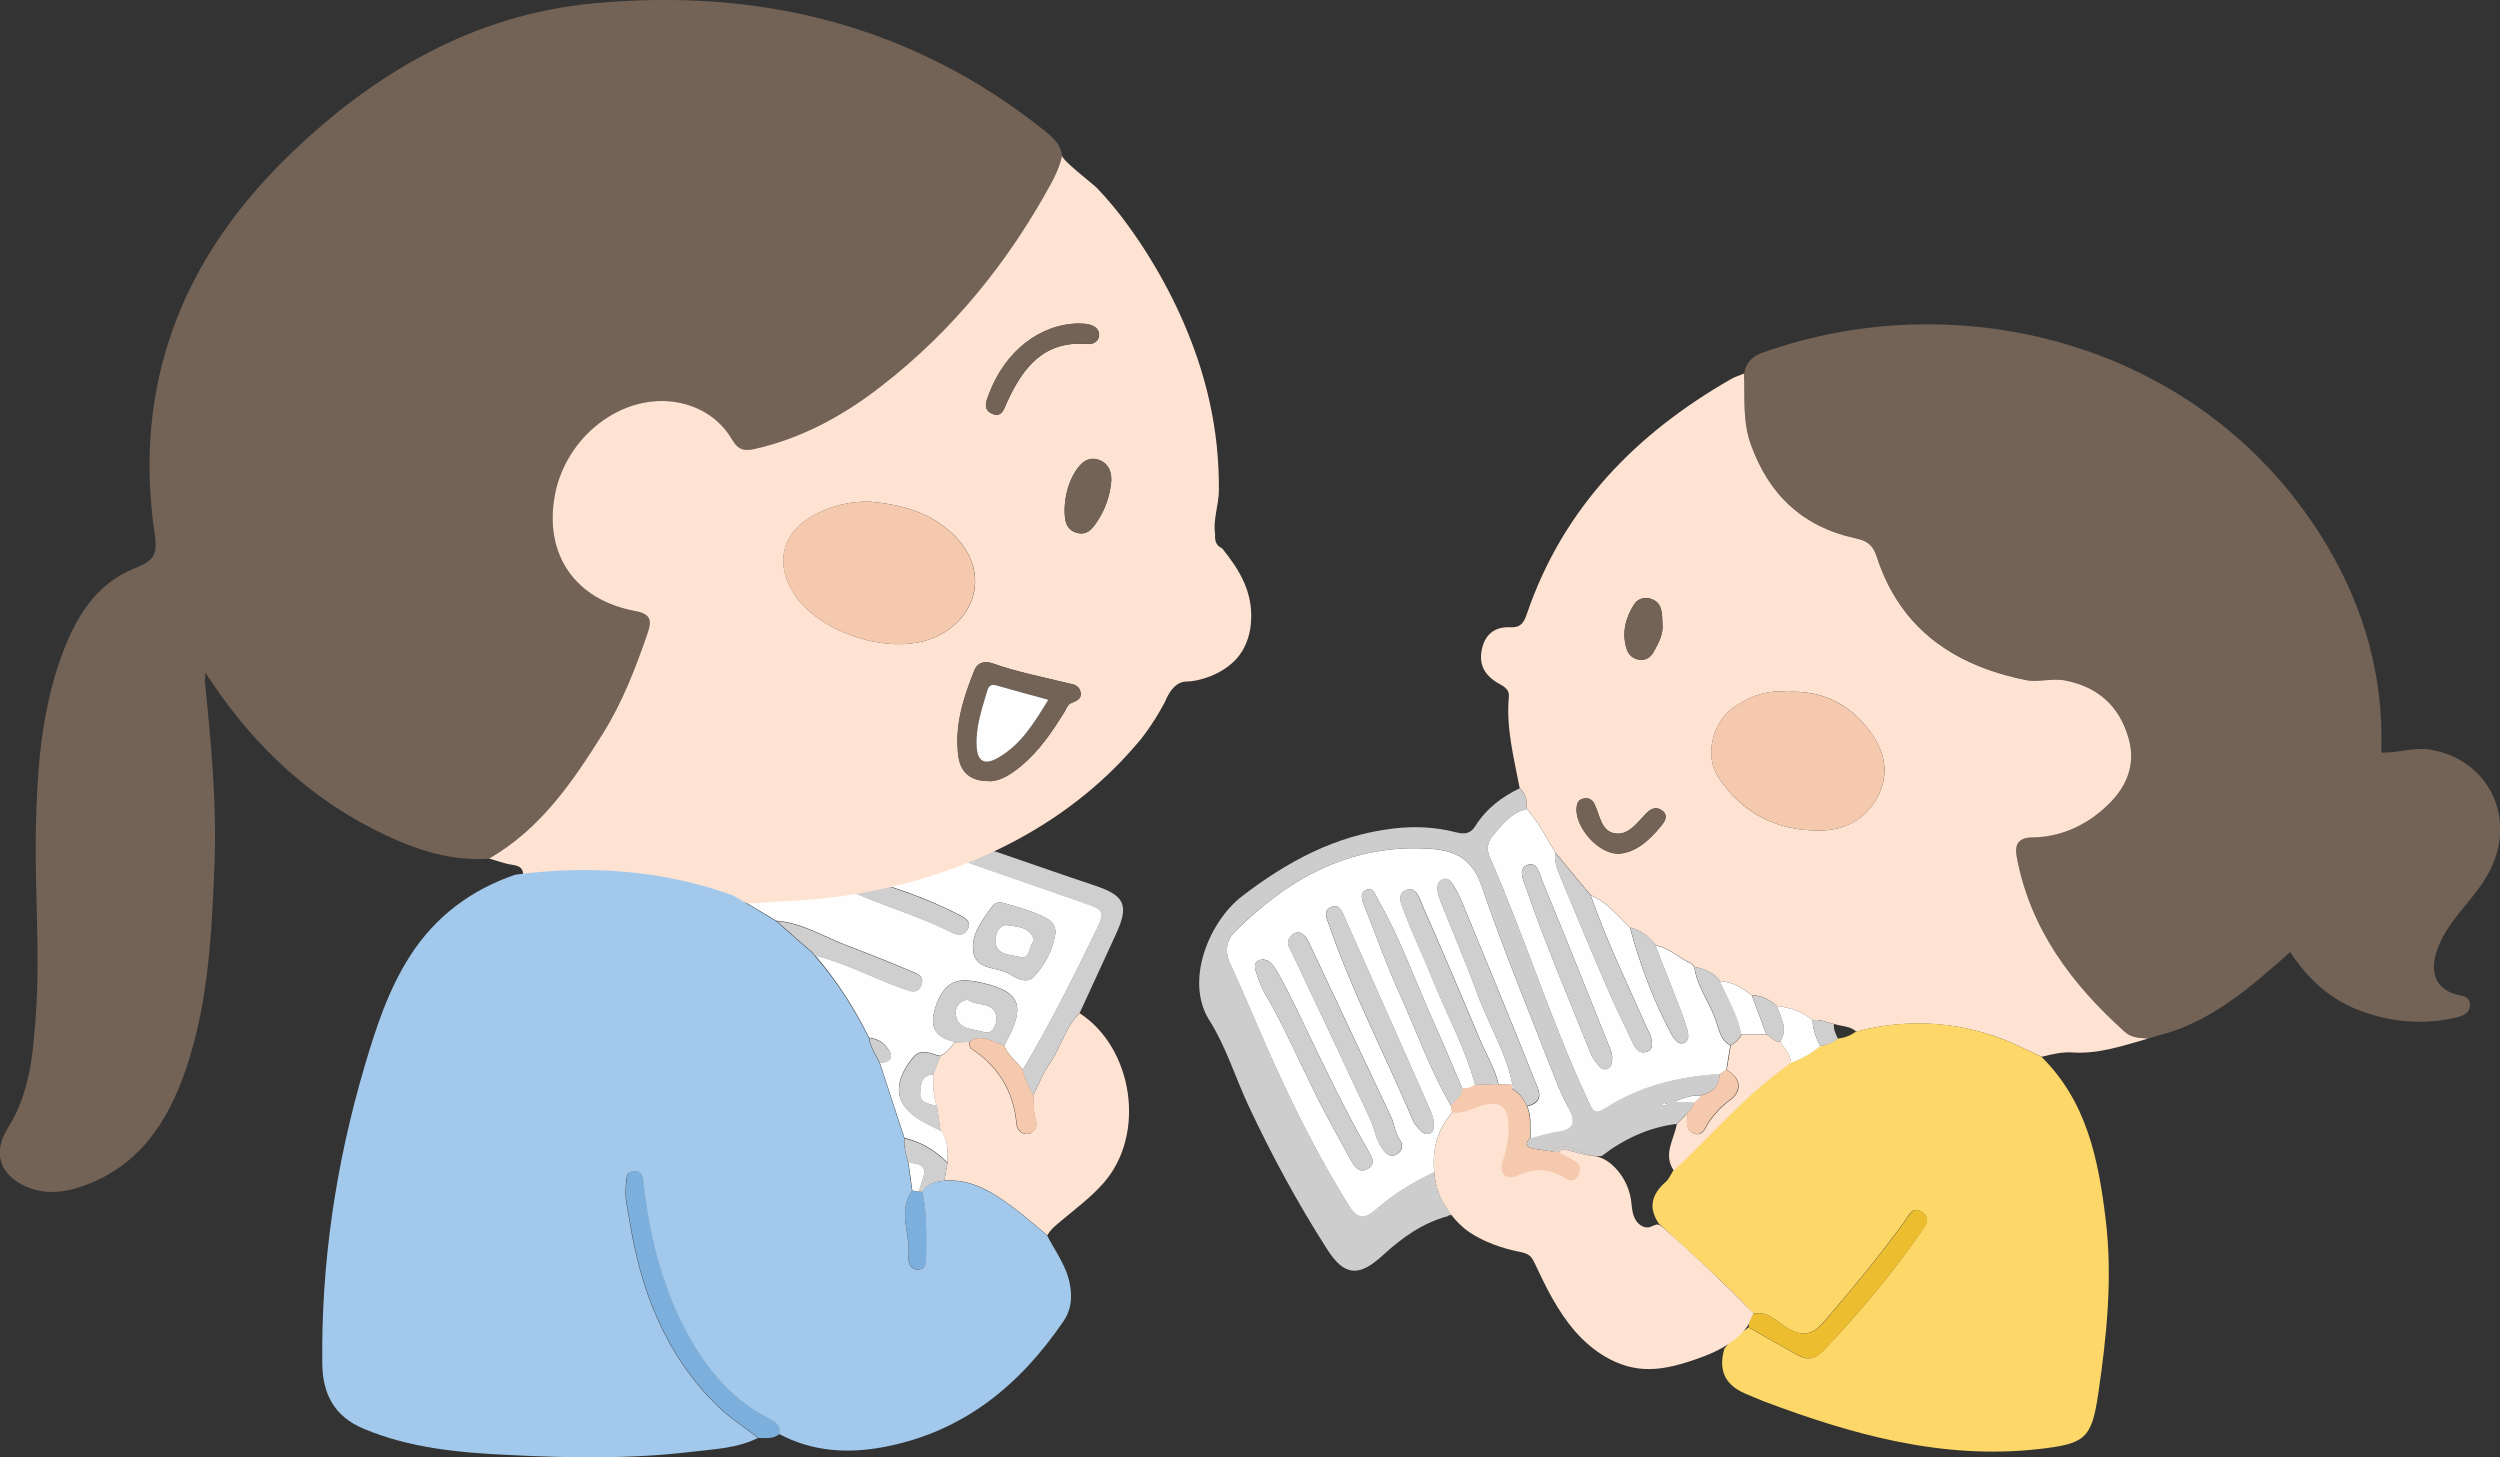
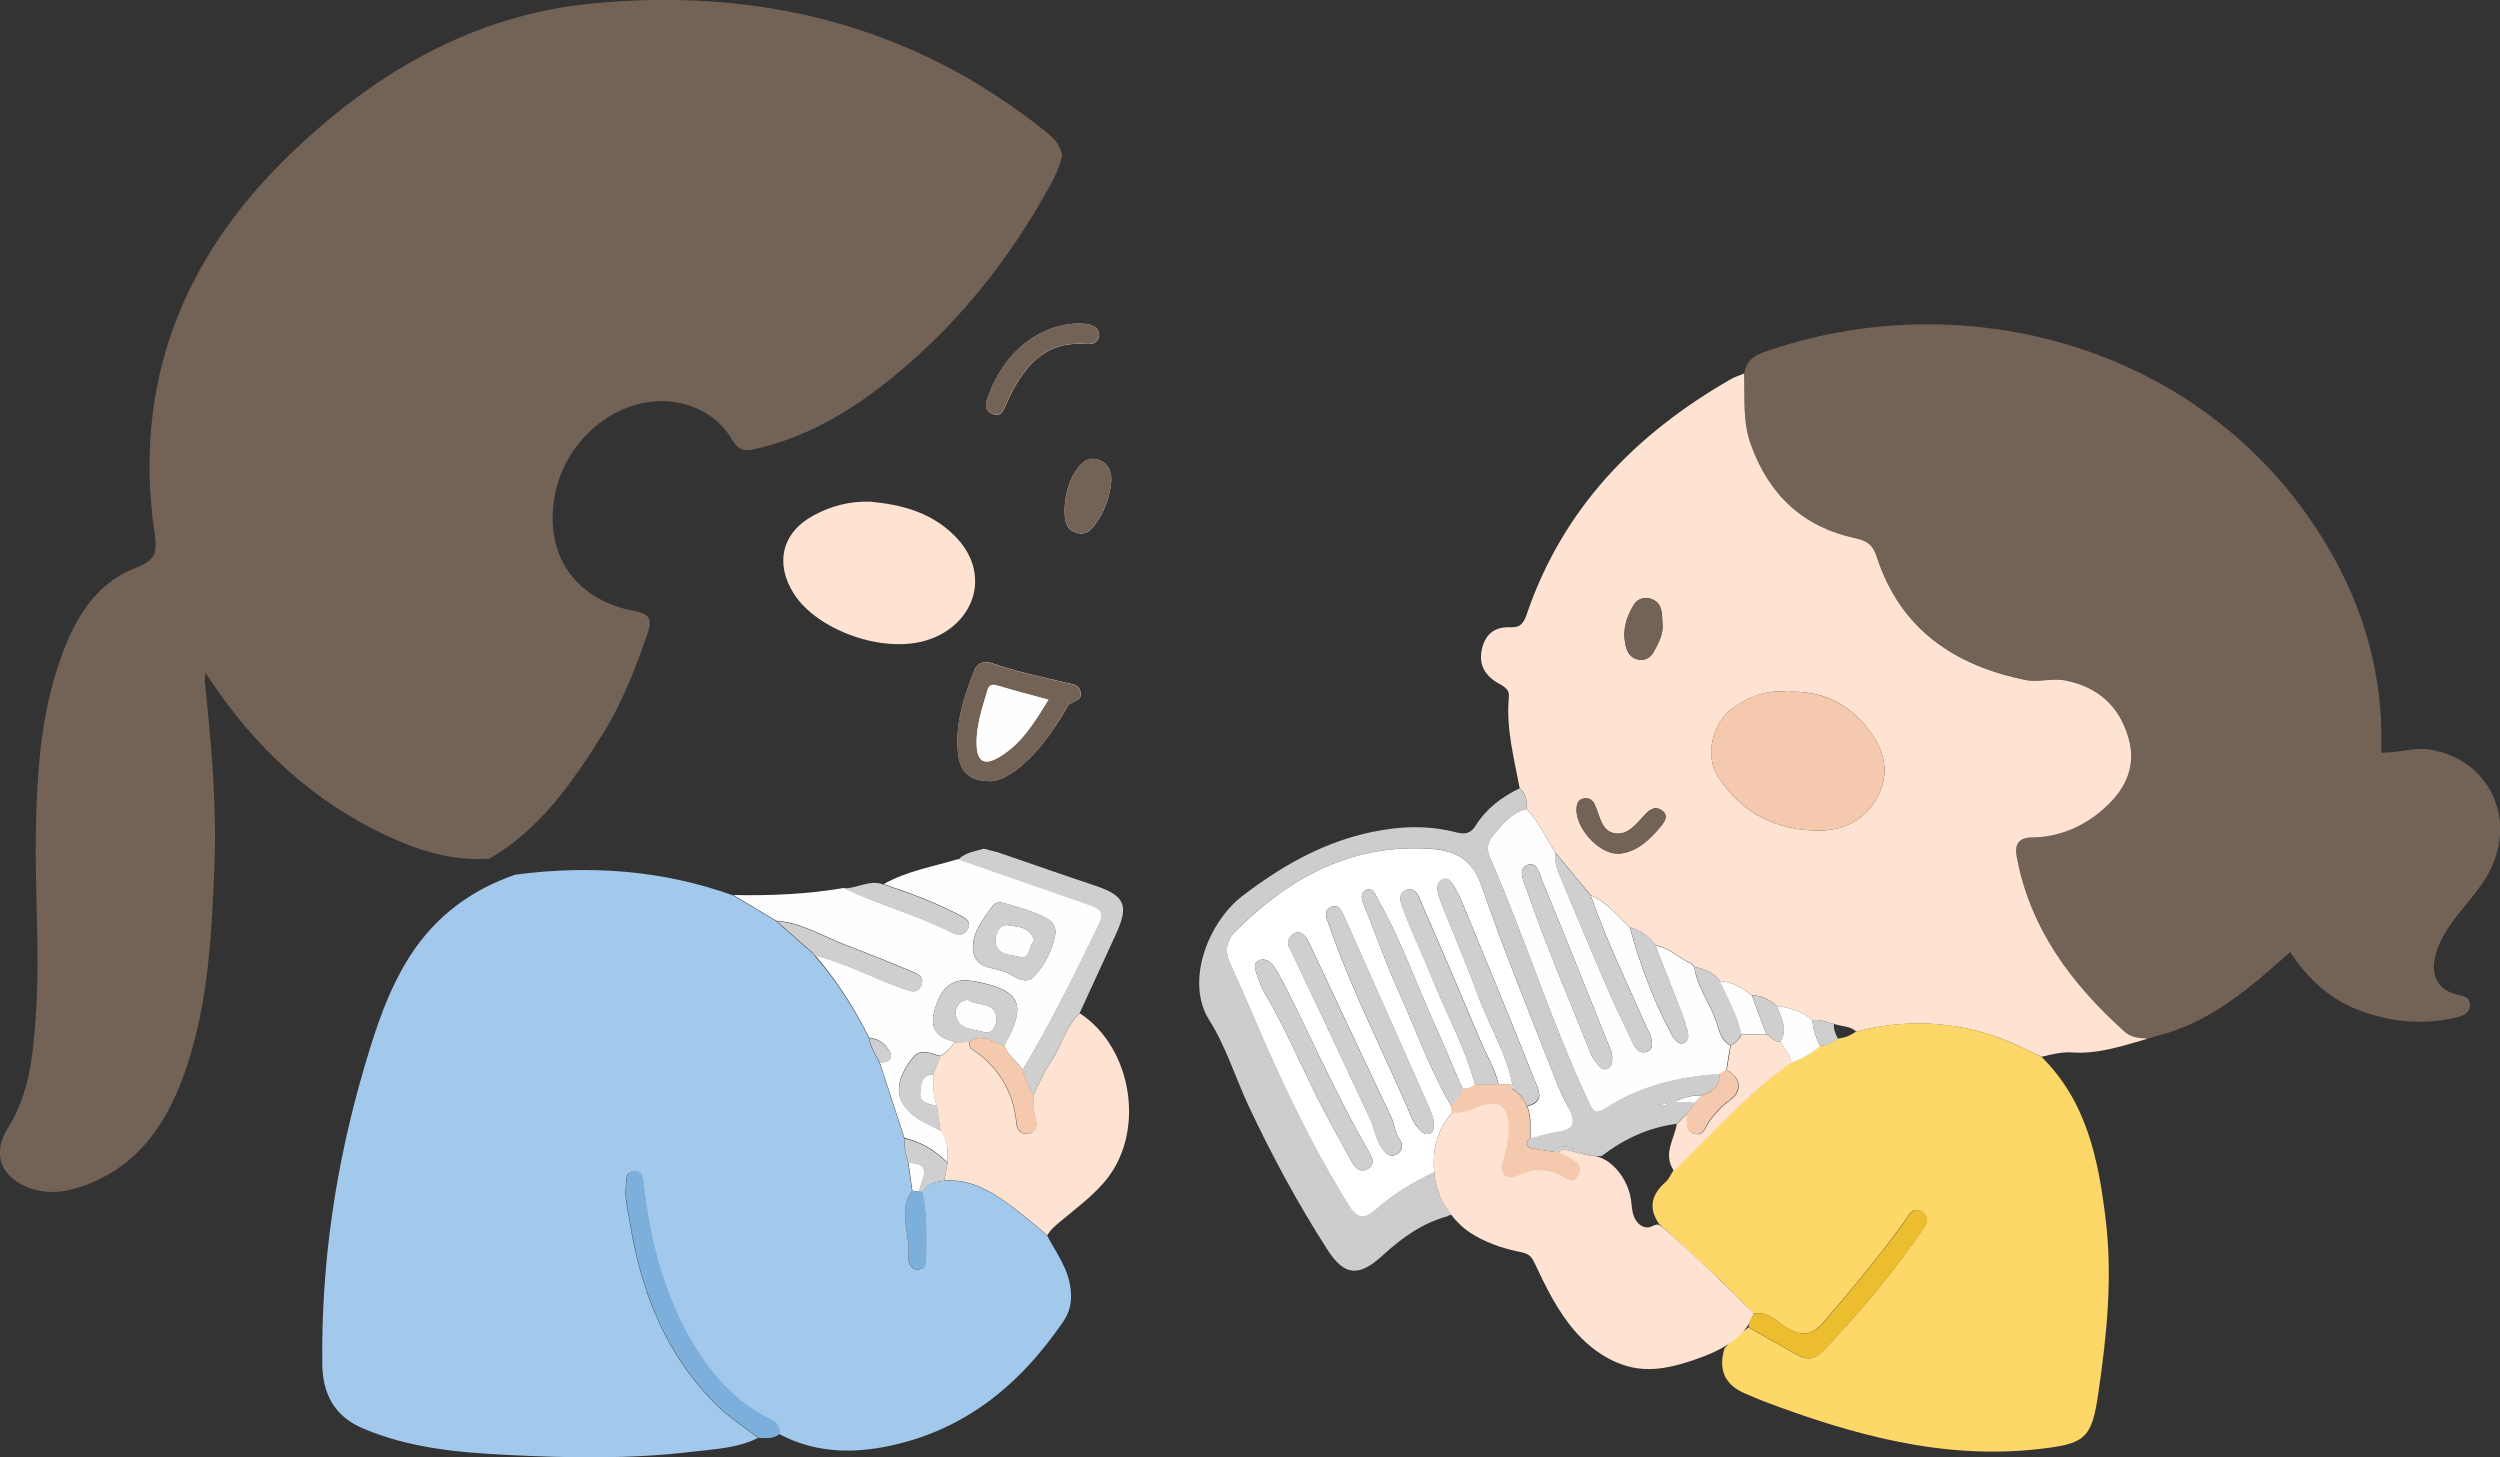
<svg xmlns="http://www.w3.org/2000/svg" id="_レイヤー_2" data-name="レイヤー 2" viewBox="0 0 161.81 94.33">
  <rect x="0" y="0" width="161.81" height="94.33" fill="#333333" stroke="none" />
  <defs>
    <style>
      .cls-1 {
        fill: #fefefe;
      }

      .cls-1, .cls-2, .cls-3, .cls-4, .cls-5, .cls-6, .cls-7, .cls-8, .cls-9, .cls-10, .cls-11, .cls-12 {
        stroke-width: 0px;
      }

      .cls-2 {
        fill: #cdcdcd;
      }

      .cls-3 {
        fill: #a2c9eb;
      }

      .cls-4 {
        fill: #f5c9ad;
      }

      .cls-5 {
        fill: #fdd868;
      }

      .cls-6 {
        fill: #7dafdc;
      }

      .cls-7 {
        fill: #fff;
      }

      .cls-8 {
        fill: #edbd30;
      }

      .cls-9 {
        fill: #fee3d2;
      }

      .cls-10 {
        fill: #736357;
      }

      .cls-11 {
        fill: #cfcfcf;
      }

      .cls-12 {
        fill: #ffe3d2;
      }
    </style>
  </defs>
  <g id="_レイヤー_1-2" data-name="レイヤー 1">
    <g>
      <path class="cls-2" d="M103.9,71.73c-.62.4-.76.25-1.05-.35-2.43-5.17-4.12-10.64-6.41-15.86-.24-.54-.18-.99.15-1.4.6-.74,1.2-1.51,2.21-1.76.05-.51-.03-.98-.44-1.34-1.16.56-2.17,1.32-2.86,2.43-.31.5-.68.57-1.26.42-1.34-.35-2.72-.41-4.11-.24-3.7.45-6.81,2.13-9.73,4.37-2.13,1.63-3.74,5.48-2.13,8.03,1.08,1.7,1.68,3.7,2.54,5.54,1.5,3.2,3.18,6.31,5.09,9.29,1.13,1.77,2.08,1.79,3.62.37,1.22-1.12,2.56-2.08,4.2-2.52v-.03c.08-.01.16-.03.23-.05-.1-.13-.19-.25-.27-.37-.13-.2-.23-.38-.32-.54-.13-.25-.22-.45-.26-.58h-.05s.02-.04.03-.06c-.03-.08-.19-.55-.25-1.22-1.36.66-2.65,1.44-3.78,2.42-.85.73-1.27.49-1.79-.33-1.71-2.75-3.18-5.62-4.53-8.55-1.07-2.3-2.01-4.65-3.07-6.95-.39-.85-.34-1.55.32-2.2,3.4-3.38,7.31-5.55,12.28-5.34,1.74.08,2.97.5,3.63,2.42,1.45,4.21,3.15,8.32,4.76,12.47.25.65.54,1.27.87,1.89.45.83.39,1.37-.69,1.52-.6.08-1.19.28-1.78.43-.32.34-.32.6.18.7.43.08.87.14,1.3.19.19-.19.37-.26.49-.29.56-.16.81.3,1.94.52.12.02.23.04.36.07.11,0,.23,0,.34,0,1.44-1.11,3.04-1.86,4.86-2.09.23-.23.46-.46.7-.7.08-.08.15-.16.23-.25.08-.14.16-.28.24-.42-.37-.02-.75-.04-1.36-.07.73-.29,1.26-.44,1.83-.42.69-.2,1.15-.59,1.15-1.38-2.64.17-5.15.77-7.4,2.22ZM87.01,80.12s0,0,0,0h0s0,0,0,0ZM107.71,71.55c-.06,0-.11-.06-.17-.09.06-.03.12-.08.18-.08.06,0,.11.06.18.09-.07.03-.13.08-.19.08Z" />
      <path class="cls-10" d="M139.29,67.15c-.08.02-.17.04-.25.06-.53-.03-1.07-.03-1.51-.43-3.45-3.09-6.13-6.66-7-11.34-.14-.77.08-1.24,1.01-1.25,1.67-.02,3.16-.63,4.43-1.69,1.49-1.23,2.37-2.77,1.79-4.76-.59-2.04-1.96-3.31-4.11-3.71-.86-.16-1.72.14-2.51-.02-4.62-.94-8.15-3.29-9.67-7.98-.25-.77-.62-1.04-1.38-1.2-3.39-.73-5.6-2.82-6.77-6.07-.54-1.5-.38-3.03-.44-4.56.12-.7.51-1.14,1.21-1.38,13.02-4.63,28.87-.48,36.58,12.59,2.36,4.01,3.59,8.37,3.46,13.06,0,.13-.06.3.19.24,1,0,1.96-.36,2.98-.19,3.74.63,5.6,4.35,3.87,7.8-.43.86-1.05,1.6-1.66,2.35-.78.95-1.54,1.92-1.87,3.14-.35,1.32.16,2.27,1.4,2.57.39.1.79.11.82.61.03.53-.35.73-.79.84-2.07.51-4.11.36-6.11-.34-2.04-.71-3.56-2.07-4.73-3.87-2.63,2.33-5.21,4.62-8.72,5.45-.08.02-.16.04-.23.07Z" />
      <path class="cls-12" d="M112.88,24.21c.06,1.53-.1,3.06.44,4.56,1.17,3.26,3.38,5.34,6.77,6.07.76.16,1.13.43,1.38,1.2,1.52,4.69,5.04,7.05,9.67,7.98.79.16,1.65-.14,2.51.02,2.15.41,3.52,1.67,4.11,3.71.58,1.98-.31,3.53-1.79,4.76-1.27,1.06-2.77,1.67-4.43,1.69-.93.01-1.15.48-1.01,1.25.87,4.68,3.55,8.24,7,11.34.45.4.98.39,1.51.43-1.6.45-3.18,1.01-4.88.9-.7-.05-1.36.12-2.02.28-.87-.4-1.72-.84-2.61-1.18-3.07-1.14-6.21-1.28-9.38-.45-.41-.38-.97-.33-1.45-.5-.46-.09-.89-.32-1.38-.24-.67-.57-1.46-.82-2.32-.92-.46-.41-.98-.69-1.61-.69-.61-.48-1.27-.87-2.07-.92-.4-.57-1.01-.77-1.65-.93h.01c-.07-.07-.14-.15-.22-.23-.8-.33-1.41-1.02-2.31-1.16-.4-.61-.98-.96-1.66-1.16-.8-.75-1.48-1.65-2.54-2.09-.76-.91-1.51-1.83-2.27-2.74-.61-.96-1.08-2-1.88-2.84.05-.51-.02-.98-.44-1.34-.37-1.95-.89-3.89-.7-5.91.05-.55-.42-.71-.76-.92-.86-.53-1.21-1.24-.97-2.23.24-.98.9-1.4,1.86-1.35.64.03.85-.32,1.03-.85,2.34-6.86,7.04-11.67,13.21-15.21.26-.15.56-.24.85-.36ZM115.68,44.78c-1.25-.15-2.45.27-3.55,1.07-1.31.96-1.81,3.1-.93,4.44,1.53,2.32,3.76,3.47,6.51,3.47,1.62,0,3.02-.68,3.81-2.18.84-1.58.44-3.08-.61-4.41-1.29-1.63-2.99-2.5-5.23-2.39ZM104.71,55.26c1.19-.07,2.04-.88,2.81-1.81.24-.29.5-.67.05-1-.37-.27-.72-.12-1.02.19-.56.57-1.1,1.38-1.93,1.31-.99-.08-1.06-1.17-1.41-1.9-.16-.33-.42-.44-.75-.36-.3.07-.4.3-.42.6-.1,1.22,1.38,2.95,2.67,2.96ZM107.6,40.4c-.02-.69,0-1.32-.63-1.6-.45-.2-.95-.1-1.22.34-.54.86-.78,1.81-.48,2.82.12.4.38.66.79.73.43.07.76-.13.96-.48.34-.59.65-1.21.58-1.82Z" />
      <path class="cls-5" d="M120.14,66.77c3.17-.84,6.31-.7,9.38.45.89.33,1.74.78,2.61,1.18,2.92,2.88,3.68,6.6,4.15,10.46.47,3.81.08,7.57-.47,11.33-.43,2.96-.87,3.26-3.86,3.6-6.27.7-12.09-.94-17.84-3.11-.39-.15-.78-.33-1.17-.49q-1.94-.83-1.33-2.9c.43-.56.98-.99,1.57-1.37,1.07.61,2.13,1.22,3.2,1.81.61.33,1.11.23,1.63-.31,2.28-2.39,4.4-4.91,6.28-7.62.31-.45.73-.98.08-1.38-.6-.37-.84.27-1.12.66-1.62,2.24-3.39,4.35-5.18,6.45-.83.98-1.52.97-2.51.35-.62-.39-1.18-1.05-2.06-.85-1.93-2.06-4.06-3.91-6.13-5.83-.71-1.04-.46-1.91.44-2.7.22-.19.34-.5.5-.75,2.51-2.35,4.74-5,7.59-6.97.7-.24,1.32-.61,1.89-1.07.41-.08.82-.19,1.13-.49.45-.03.85-.19,1.2-.45Z" />
      <path class="cls-9" d="M113.5,85.01c-.09.3-.23.58-.41.84-.23.33-.51.62-.82.86-.79.62-1.74,1.01-2.69,1.33-1.04.35-2.14.64-3.24.56-1.72-.12-3.27-1.14-4.4-2.44-1.13-1.3-1.89-2.87-2.62-4.42-.08-.15-.15-.31-.28-.43-.2-.19-.49-.25-.76-.3-1.1-.23-2.21-.62-3.15-1.24-.49-.33-.88-.73-1.18-1.12-.1-.13-.19-.25-.27-.37-.13-.2-.23-.38-.32-.54-.13-.25-.22-.45-.26-.58,0-.03-.02-.05-.02-.06-.03-.08-.19-.55-.25-1.22-.09-.87-.03-2.08.66-3.19.17-.28.35-.51.5-.67.02-.02.04-.04.06-.06.16-.07.4-.17.71-.28.65-.23,1.09-.38,1.64-.37.4,0,.81.02,1.12.3.33.3.36.73.39,1.31.04.62-.06.96-.04,2,0,.38.03.57.17.67.22.17.49-.07,1.12-.19.21-.04.99-.19,1.77.09.45.16.73.4.84.3.09-.09,0-.34-.08-.47-.29-.56-1.05-.65-1.25-.68.03-.03.06-.07.09-.1.11.02.23.03.35.05.19-.27.43-.19.7-.12.57.15,1.14.34,1.74.37.11.03.24.07.38.13.24.11.46.26.65.43.64.57,1.07,1.37,1.21,2.22.06.41.06.84.24,1.22.17.38.59.7.99.58.17-.05.34-.18.52-.16.12.02.22.1.31.18,2.03,1.78,4,3.65,5.89,5.57Z" />
      <path class="cls-12" d="M103.32,74.83c-.59-.03-1.16-.22-1.74-.37-.27-.07-.51-.14-.7.12-.11-.02-.23-.03-.35-.05.19-.19.37-.26.49-.29.56-.16.81.3,1.94.52.12.02.23.04.36.07Z" />
      <path class="cls-11" d="M102.96,74.76c-1.13-.22-1.38-.68-1.94-.52-.12.03-.3.11-.49.29.11.02.23.03.35.05.19-.27.43-.19.7-.12.57.15,1.14.34,1.74.37-.12-.03-.24-.05-.36-.07Z" />
      <path class="cls-12" d="M67.78,79.95c-1.01-.86-2.02-1.73-3.13-2.46-1.08-.71-2.21-1.17-3.53-1.08.07-.38.14-.75.21-1.13.02-.73.05-1.46-.46-2.08-.08-.54-.16-1.08-.24-1.62-.24-.66-.24-1.35-.23-2.04.15-.39.3-.78.45-1.17.39-.23.7-.53.93-.91.31,0,.62-.02.93-.02.04.15.04.36.13.43,1.79,1.16,2.77,2.8,2.95,4.93.03.33.36.66.75.59.45-.08.61-.51.5-.89-.16-.53-.15-1.06-.17-1.6.36-.71.65-1.46,1.1-2.11.71-1.03.99-2.31,1.91-3.21,3.43,2.22,4.36,7.83,1.51,11.03-.78.88-1.74,1.6-2.65,2.36-.36.3-.72.57-.95.98Z" />
      <path class="cls-11" d="M69.88,65.57c-.91.9-1.2,2.18-1.91,3.21-.44.65-.74,1.4-1.1,2.11-.31-.51-.55-1.05-.69-1.64,1.76-2.9,3.24-5.94,4.73-8.97.61-1.24.54-1.37-.72-1.81-2.72-.95-5.44-1.9-8.16-2.84.45-.46,1.07-.52,1.64-.7.3.08.6.15.9.23,2.1.72,4.2,1.46,6.3,2.16,1.94.65,2.22,1.27,1.36,3.14-.78,1.7-1.57,3.41-2.35,5.11Z" />
      <path class="cls-6" d="M49.08,93.06c-.87-.68-1.82-1.28-2.6-2.04-3.38-3.3-5-7.46-5.72-12.03-.11-.72-.32-1.42-.24-2.16.05-.45-.06-1.04.6-1.03.57,0,.52.54.57.96.43,3.61,1.33,7.08,3.21,10.23,1.2,2,2.71,3.72,4.84,4.79.44.22.82.45.72,1.03-.41.35-.9.26-1.38.26Z" />
      <path class="cls-6" d="M139.29,67.15c.08-.02.16-.04.23-.07-.08.02-.16.04-.23.07Z" />
      <path class="cls-1" d="M62.04,55.62c2.72.95,5.44,1.9,8.16,2.84,1.27.44,1.33.57.72,1.81-1.49,3.04-2.98,6.08-4.73,8.97-.37-.54-.97-.92-1.19-1.58,1.5-2.67,1.08-3.58-1.95-4.16-.07-.01-.15,0-.23-.02-1.22-.19-2,.49-2.38,2.1-.26,1.12.36,1.62,1.35,1.85-.23.38-.54.69-.93.91-.61-.12-1.23-.57-1.79.12-1.43,1.78-1.14,3.21.88,4.25.31.16.62.31.92.46.51.61.48,1.35.46,2.08-.78-.79-1.7-1.35-2.79-1.6-.53-1.62-1.06-3.24-1.59-4.86.95-.08.83-.56.38-1.1-.27-.31-.65-.48-1.08-.53-.94-1.92-2.09-3.69-3.48-5.32,1.94.47,3.69,1.43,5.56,2.1.48.17,1.03.46,1.29-.16.28-.66-.41-.82-.83-1-1.33-.57-2.68-1.1-4.04-1.62-1.49-.57-2.87-1.45-4.51-1.57-.92-.55-1.85-1.11-2.77-1.66,2.4.05,4.79-.05,7.16-.46,2.27,1.1,4.72,1.73,6.97,2.88.36.18.79.23,1.02-.19.29-.53-.15-.75-.53-.95-1.36-.7-2.77-1.27-4.22-1.75-.22-.08-.45-.16-.67-.24h0c1.52-.86,3.23-1.13,4.86-1.63ZM68.31,60.46c.03-.44-.14-.78-.5-.98-.91-.51-1.92-.76-2.91-1.05-.22-.06-.49-.02-.64.18-.65.9-1.43,1.85-1.27,2.98.17,1.22,1.56.98,2.37,1.46.46.27,1.08.67,1.58.14.71-.76,1.18-1.68,1.36-2.73Z" />
      <path class="cls-11" d="M50.25,59.62c1.64.12,3.02,1.01,4.51,1.57,1.36.52,2.7,1.05,4.04,1.62.42.18,1.11.33.83,1-.26.62-.82.33-1.29.16-1.86-.67-3.62-1.62-5.56-2.1,0,0,.01.01.01.01-.07-.08-.14-.15-.2-.23-.78-.68-1.56-1.36-2.34-2.05Z" />
      <path class="cls-6" d="M59.71,77.15c.31,1.35.24,2.72.24,4.09,0,.43,0,.94-.58.92-.46-.02-.6-.5-.56-.87.14-1.41-.75-2.87.23-4.22.15.02.3.04.45.06.07.01.14.02.22.02Z" />
      <path class="cls-11" d="M59.71,77.15c-.07,0-.15-.01-.22-.02.06-.73,1.05-1.81-.7-1.86-.15-.52-.29-1.03-.25-1.58,1.1.24,2.01.81,2.79,1.6-.07.38-.14.75-.21,1.13-.56.07-1.11.18-1.41.74Z" />
      <path class="cls-1" d="M58.8,75.26c1.74.06.75,1.14.7,1.86-.15-.02-.3-.04-.45-.06-.08-.6-.16-1.21-.25-1.81Z" />
      <path class="cls-11" d="M56.26,67.19c.42.05.81.22,1.08.53.45.53.57,1.02-.38,1.1-.24-.54-.62-1.02-.7-1.63Z" />
      <path class="cls-1" d="M52.59,61.66c.07.08.14.15.2.23-.07-.08-.14-.15-.2-.23Z" />
      <path class="cls-1" d="M111.3,69.52c-2.64.16-5.16.77-7.4,2.22-.62.4-.77.25-1.05-.36-2.43-5.17-4.12-10.64-6.41-15.86-.24-.53-.18-.99.15-1.4.61-.74,1.2-1.51,2.21-1.76.8.83,1.27,1.88,1.88,2.84-.09.56.12,1.07.32,1.56,1.04,2.51,2.09,5.02,3.17,7.51.49,1.12,1.04,2.22,1.56,3.33.19.39.49.64.92.45.4-.18.27-.59.21-.92-.04-.18-.15-.35-.23-.53-1.27-2.87-2.64-5.69-3.68-8.66,1.06.44,1.74,1.34,2.54,2.09.63,2.32,1.46,4.57,2.58,6.71.2.38.51.98.97.74.4-.21.18-.82.03-1.26-.06-.18-.11-.37-.18-.54-.58-1.49-1.16-2.99-1.75-4.48.9.13,1.51.82,2.31,1.16.07.08.14.16.22.23,0,0-.01,0-.01,0,.16,1.19.88,2.16,1.31,3.24.26.64.3,1.44,1.02,1.84-.09.53-.18,1.06-.26,1.59-.15.09-.29.19-.44.28ZM104.35,68.39c-.01-.06-.03-.26-.1-.43-1.46-3.63-2.9-7.27-4.4-10.88-.19-.46-.32-1.39-1.04-1.08-.59.26-.19,1.03-.01,1.55,1.25,3.63,2.77,7.15,4.19,10.71.1.24.27.46.44.66.15.18.33.36.59.26.29-.12.34-.39.33-.8Z" />
      <path class="cls-4" d="M115.68,44.78c2.25-.1,3.94.77,5.23,2.39,1.05,1.32,1.44,2.82.61,4.41-.79,1.5-2.19,2.18-3.81,2.18-2.75,0-4.98-1.16-6.51-3.47-.89-1.34-.38-3.48.93-4.44,1.1-.81,2.3-1.22,3.55-1.07Z" />
      <path class="cls-11" d="M102.94,57.94c1.04,2.97,2.41,5.79,3.68,8.66.08.18.19.34.23.53.06.33.2.73-.21.92-.43.2-.73-.05-.92-.45-.52-1.11-1.08-2.2-1.56-3.33-1.08-2.49-2.13-5-3.17-7.51-.2-.49-.42-1-.32-1.56.76.91,1.51,1.83,2.27,2.74Z" />
      <path class="cls-11" d="M107.15,61.19c.58,1.49,1.17,2.99,1.75,4.48.07.18.12.36.18.54.15.44.37,1.05-.03,1.26-.47.24-.78-.36-.97-.74-1.12-2.13-1.95-4.38-2.58-6.71.68.2,1.27.55,1.66,1.16Z" />
      <path class="cls-10" d="M104.71,55.26c-1.29,0-2.78-1.74-2.67-2.96.03-.3.13-.53.42-.6.33-.08.59.03.75.36.35.73.42,1.81,1.41,1.9.83.07,1.37-.74,1.93-1.31.3-.3.66-.45,1.02-.19.44.32.18.71-.05,1-.77.93-1.62,1.74-2.81,1.81Z" />
      <path class="cls-10" d="M107.6,40.4c.07.61-.24,1.22-.58,1.82-.2.35-.53.56-.96.48-.41-.07-.67-.34-.79-.73-.31-1.02-.06-1.96.48-2.82.28-.44.77-.54,1.22-.34.63.28.6.91.63,1.6Z" />
      <path class="cls-11" d="M112,67.65c-.71-.4-.76-1.2-1.02-1.84-.43-1.08-1.15-2.05-1.31-3.24.64.16,1.25.36,1.65.93.51,1.13,1.17,2.21,1.39,3.46-.17.3-.39.55-.71.69Z" />
      <path class="cls-1" d="M117.81,67.72c-.57.46-1.19.83-1.89,1.07-.03-.56-.44-.92-.7-1.37.53-.83.04-1.56-.22-2.31.85.1,1.65.35,2.32.92,0,.61.24,1.15.49,1.69Z" />
      <path class="cls-1" d="M112.7,66.96c-.23-1.25-.88-2.32-1.39-3.46.81.05,1.46.44,2.07.92.32.85.63,1.7.95,2.54-.54,0-1.09,0-1.63,0Z" />
      <path class="cls-11" d="M114.34,66.97c-.32-.85-.63-1.7-.95-2.54.64,0,1.15.28,1.62.69.26.75.75,1.48.22,2.31-.39.02-.59-.31-.89-.46Z" />
      <path class="cls-11" d="M117.81,67.72c-.25-.54-.49-1.08-.49-1.69.49-.08.92.16,1.38.24-.04.35.11.65.25.95-.31.31-.72.41-1.13.49Z" />
      <path class="cls-11" d="M109.68,62.58c-.07-.08-.14-.16-.22-.23.07.08.14.16.22.23Z" />
      <path class="cls-8" d="M113.19,85.92c-.01-.34.13-.62.32-.89.88-.2,1.44.47,2.07.85.99.62,1.68.63,2.51-.35,1.79-2.11,3.56-4.21,5.18-6.45.28-.39.53-1.03,1.12-.66.65.4.24.92-.08,1.38-1.89,2.71-4.01,5.23-6.28,7.62-.51.54-1.02.64-1.63.31-1.08-.59-2.14-1.21-3.2-1.81Z" />
      <path class="cls-12" d="M114.34,66.97c.3.15.5.48.89.46.26.44.67.8.7,1.37-2.86,1.97-5.09,4.62-7.59,6.97-.73-1.06.02-2.02.19-3.02.23-.23.47-.47.7-.7.06.46-.22,1.08.39,1.31.67.25.78-.47,1.05-.82.36-.49.75-.92,1.26-1.29.88-.62.77-1.49-.17-2,.09-.53.18-1.06.26-1.59.32-.15.54-.39.71-.69.54,0,1.09,0,1.63,0Z" />
      <path class="cls-7" d="M101.52,71.7c-.33-.61-.62-1.24-.87-1.89-1.61-4.14-3.32-8.26-4.76-12.47-.66-1.92-1.89-2.34-3.63-2.42-4.98-.22-8.88,1.96-12.28,5.34-.66.65-.72,1.34-.32,2.2,1.06,2.3,2,4.65,3.07,6.95,1.35,2.93,2.82,5.8,4.53,8.55.51.82.94,1.07,1.79.33,1.13-.99,2.42-1.77,3.78-2.42-.09-.87-.03-2.08.66-3.19.17-.28.35-.51.5-.67-.01-.14-.03-.27-.05-.4-1.39-2.35-2.27-4.93-3.4-7.4-.81-1.77-1.45-3.63-2.18-5.43-.16-.4-.4-.91,0-1.15.53-.3.69.36.87.67,1.43,2.5,2.38,5.22,3.56,7.85.65,1.43,1.25,2.88,1.87,4.32.29,0,.59-.02.82-.25-.65-2.42-1.87-4.61-2.79-6.92-.54-1.35-1.18-2.67-1.7-4.03-.2-.54-.67-1.36-.01-1.65.72-.31.93.62,1.16,1.14,1.25,2.84,2.47,5.7,3.67,8.56.4.96.96,1.85,1.19,2.87.3,0,.6.02.9.03-.4-2.09-1.55-3.89-2.27-5.87-.73-2.01-1.58-3.98-2.37-5.97-.08-.21-.17-.43-.2-.65-.04-.31-.04-.65.3-.8.37-.17.58.15.73.39.24.39.44.81.61,1.23,1.54,3.75,3.1,7.5,4.59,11.27.24.62.82,1.49-.45,1.79.33.66.17,1.37.23,2.06.59-.15,1.18-.35,1.78-.43,1.08-.15,1.13-.69.69-1.52ZM88.59,75.61c-.52.36-.87,0-1.11-.44-.76-1.38-1.53-2.75-2.24-4.16-1.12-2.23-2.09-4.53-3.36-6.69-.27-.46-.45-.98-.61-1.49-.11-.36-.05-.7.47-.73.43.03.65.34.86.68.61,1.02,1.11,2.1,1.63,3.17,1.39,2.87,2.74,5.76,4.33,8.53.2.36.51.79.03,1.13ZM90.43,74.69c-.44.28-.73-.03-.96-.35-.42-.56-.49-1.28-.78-1.9-1.68-3.61-3.38-7.22-5.09-10.82-.15-.32-.38-.59-.11-.94.14-.19.3-.35.57-.34.36.11.54.39.69.72,1.76,3.74,3.52,7.49,5.29,11.23.23.48.24,1.04.57,1.49.22.29.18.69-.17.91ZM92.58,71.89c.11.24.17.51.22.67-.04.35.07.67-.26.8-.31.13-.51-.09-.69-.29-.16-.17-.32-.35-.4-.55-1.79-4.2-3.91-8.27-5.41-12.59-.15-.43-.44-.96.09-1.21.59-.28.76.35.94.75,1.85,4.14,3.68,8.28,5.52,12.43Z" />
      <path class="cls-4" d="M96.98,70.18c.3,0,.6.02.89.02,0,0,0,0,0,0,0,.1,0,.19,0,.29.46.25.75.64.94,1.1.33.66.17,1.37.23,2.06-.32.33-.32.6.18.69.55.1,1.1.16,1.65.24.37.2.77.36,1.11.6.33.22.36.59.17.92-.21.38-.53.36-.88.14-.98-.61-1.96-.66-3.04-.15-.74.34-1.24-.14-.97-.93.29-.85.44-1.7.36-2.59-.08-.96-.61-1.29-1.56-1.05-.7.17-1.34.61-2.1.49-.02-.14-.03-.28-.05-.42.17-.43.7-.63.72-1.15.29,0,.59-.02.82-.24.5-.01,1.01-.02,1.51-.04Z" />
      <path class="cls-4" d="M111.73,69.24c.95.51,1.05,1.38.17,2-.51.36-.89.79-1.26,1.29-.26.36-.38,1.07-1.05.82-.61-.22-.34-.84-.39-1.31h0c.08-.08.16-.16.24-.25.08-.14.16-.28.24-.42.16-.16.31-.32.47-.48.69-.2,1.15-.6,1.15-1.38.15-.09.29-.19.44-.28Z" />
      <path class="cls-1" d="M110.15,70.9c-.16.16-.31.32-.47.48-.37-.02-.75-.04-1.36-.07.73-.29,1.26-.44,1.83-.41Z" />
      <path class="cls-1" d="M107.9,71.48c-.07.03-.13.08-.19.07-.06,0-.11-.06-.17-.09.06-.03.12-.08.18-.07.06,0,.11.06.18.09Z" />
      <path class="cls-1" d="M87.01,80.13h0s0,0,0,0c0,0,0,0,0,0Z" />
      <path class="cls-12" d="M109.45,71.8c-.08.08-.16.17-.24.25.08-.08.16-.17.24-.25Z" />
      <path class="cls-11" d="M61.79,67.45c-.99-.23-1.6-.73-1.35-1.85.37-1.61,1.15-2.3,2.38-2.1.08.01.15,0,.23.02,3.03.58,3.45,1.49,1.95,4.16-.74-.21-1.45-.82-2.28-.24-.31,0-.62.02-.93.02ZM62.65,64.71c-.63.04-.84.59-.79.95.14,1,1.15.93,1.82,1.14.67.2.85-.65.81-.96-.13-1.05-1.26-.69-1.84-1.13Z" />
      <path class="cls-4" d="M62.73,67.43c.83-.58,1.53.03,2.28.24.22.66.81,1.04,1.19,1.58.13.59.38,1.13.69,1.64.02.53.01,1.06.17,1.6.12.38-.04.81-.5.89-.39.07-.72-.26-.75-.59-.18-2.13-1.16-3.77-2.95-4.93-.1-.06-.09-.28-.13-.43Z" />
      <path class="cls-11" d="M60.88,73.2c-.31-.15-.62-.3-.92-.46-2.02-1.03-2.31-2.47-.88-4.25.56-.7,1.18-.24,1.79-.12-.15.39-.3.78-.45,1.17-.84.03-.82.78-.85,1.25-.04.59.6.67,1.08.79.08.54.16,1.08.24,1.62Z" />
      <path class="cls-1" d="M60.64,71.58c-.48-.12-1.12-.2-1.08-.79.03-.47.01-1.22.85-1.25-.01.69-.02,1.38.23,2.04Z" />
      <path class="cls-11" d="M68.31,60.46c-.18,1.04-.65,1.97-1.36,2.73-.5.53-1.12.14-1.58-.14-.81-.48-2.2-.24-2.37-1.46-.16-1.13.62-2.08,1.27-2.98.14-.2.41-.25.64-.18.99.29,2,.54,2.91,1.05.36.2.53.55.5.98ZM66.93,60.86c-.24-.9-1.08-.86-1.65-.97-.67-.13-.88.69-.85,1.09.07.86,1.03.81,1.6.96.68.18.53-.74.9-1.08Z" />
      <path class="cls-11" d="M62.62,60.19c-.23.42-.66.37-1.01.19-2.25-1.15-4.7-1.79-6.97-2.88.86,0,1.66-.59,2.55-.25,0,0,.01,0,.01,0,.22.08.45.16.67.24,1.45.48,2.87,1.05,4.22,1.75.38.2.82.42.53.95Z" />
      <g>
        <path class="cls-10" d="M13.25,44.05c.41,3.98.79,7.96.63,11.97-.18,4.45-.39,8.92-1.85,13.19-1.16,3.39-3,6.23-6.59,7.53-1.27.46-2.55.61-3.82.03-1.68-.77-2.09-2.22-1.1-3.78,1.41-2.23,1.62-4.75,1.8-7.29.28-3.96-.07-7.93,0-11.89.07-3.81.32-7.6,1.62-11.23.89-2.5,2.19-4.76,4.76-5.79,1.2-.48,1.52-.82,1.32-2.18-1.45-9.71,1.77-17.88,8.72-24.59C24.23,4.71,30.64.96,38.38.22c10.74-1.01,20.61,1.37,29.19,8.21.54.43,1.08.88,1.17,1.64-.13.65-.4,1.24-.71,1.82-2.78,5.09-6.36,9.52-10.96,13.09-2.45,1.9-5.12,3.38-8.18,4.08-.66.15-1.08.13-1.5-.59-.77-1.31-2.02-2.13-3.52-2.41-3.56-.67-7.28,2.18-7.97,6.06-.68,3.81,1.33,6.72,5.21,7.44.98.18,1.1.58.81,1.42-.78,2.25-1.63,4.48-2.9,6.51-1.96,3.13-4.04,6.18-7.36,8.09-2.36.16-4.54-.51-6.63-1.49-4.77-2.23-8.48-5.68-11.39-10.03-.12-.18-.24-.35-.35-.53,0,.17-.02.34-.03.52Z" />
-         <path class="cls-12" d="M47.9,58.38c-4.59-1.64-9.3-1.97-14.1-1.35.11-.52.13-.95-.6-1.05-.52-.07-1.03-.27-1.54-.41,3.32-1.91,5.4-4.96,7.36-8.09,1.27-2.03,2.12-4.25,2.9-6.51.29-.84.17-1.24-.81-1.42-3.88-.72-5.89-3.64-5.21-7.44.69-3.88,4.41-6.72,7.97-6.06,1.5.28,2.75,1.1,3.52,2.41.42.72.84.74,1.5.59,3.06-.7,5.73-2.17,8.18-4.08,4.6-3.57,8.18-8,10.96-13.09.31-.57.58-1.17.71-1.82-.05.28,1.97,1.82,2.24,2.09.72.75,1.39,1.56,2,2.4,1.92,2.63,3.5,5.62,4.54,8.7.61,1.81,1.03,3.68,1.23,5.58.1.97.15,1.94.14,2.92,0,.89-.4,1.96-.24,2.81-.04.4.04.75.45.93,1.12,1.39,2.01,2.83,1.87,4.75-.03.46-.15,1.47-.89,2.34-.96,1.12-2.57,1.53-3.25,1.53-.05,0-.15,0-.27.03-.57.14-.93.72-1.15,1.27-.35.67-.85,1.51-1.54,2.4,0,0-.76.93-1.66,1.83-5.04,5.05-12.03,7.78-19.04,8.52-.87.09-1.75.15-2.63.18-.73.02-1.95.26-2.64.01ZM56.31,32.47c-1.31-.04-2.53.28-3.65.89-2.05,1.1-2.52,3.1-1.29,5.05,1.48,2.36,5.79,3.95,8.68,3.01,3.04-.99,4.22-4.33,1.68-6.8-1.53-1.49-3.4-1.96-5.41-2.15ZM64.02,50.56c.73.01,1.43-.45,2.09-1,1.14-.95,1.96-2.16,2.74-3.4.14-.22.24-.54.45-.64.36-.17.76-.25.63-.77-.12-.46-.55-.47-.92-.56-1.6-.39-3.22-.71-4.78-1.26-.49-.17-.96-.06-1.16.45-.72,1.79-1.31,3.63-1.03,5.59.14.96.73,1.6,1.99,1.58ZM69.9,20.94c-2.59.01-4.83,1.8-5.87,4.52-.18.47-.44,1.03.16,1.31.68.32.81-.36,1.01-.78,1.03-2.22,2.38-3.96,5.18-3.72.37.03.72-.15.76-.55.04-.39-.28-.62-.63-.71-.26-.07-.53-.06-.6-.06ZM68.91,32.8c-.02.76.01,1.47.79,1.69.74.21,1.11-.41,1.43-.92.43-.69.68-1.46.78-2.26.08-.65-.09-1.27-.76-1.53-.69-.26-1.17.15-1.53.71-.47.73-.66,1.54-.71,2.32Z" />
-         <path class="cls-4" d="M56.31,32.47c2.01.19,3.88.66,5.41,2.15,2.54,2.47,1.36,5.81-1.68,6.8-2.89.94-7.19-.65-8.68-3.01-1.23-1.95-.76-3.95,1.29-5.05,1.13-.61,2.35-.93,3.65-.89Z" />
+         <path class="cls-12" d="M47.9,58.38ZM56.31,32.47c-1.31-.04-2.53.28-3.65.89-2.05,1.1-2.52,3.1-1.29,5.05,1.48,2.36,5.79,3.95,8.68,3.01,3.04-.99,4.22-4.33,1.68-6.8-1.53-1.49-3.4-1.96-5.41-2.15ZM64.02,50.56c.73.01,1.43-.45,2.09-1,1.14-.95,1.96-2.16,2.74-3.4.14-.22.24-.54.45-.64.36-.17.76-.25.63-.77-.12-.46-.55-.47-.92-.56-1.6-.39-3.22-.71-4.78-1.26-.49-.17-.96-.06-1.16.45-.72,1.79-1.31,3.63-1.03,5.59.14.96.73,1.6,1.99,1.58ZM69.9,20.94c-2.59.01-4.83,1.8-5.87,4.52-.18.47-.44,1.03.16,1.31.68.32.81-.36,1.01-.78,1.03-2.22,2.38-3.96,5.18-3.72.37.03.72-.15.76-.55.04-.39-.28-.62-.63-.71-.26-.07-.53-.06-.6-.06ZM68.91,32.8c-.02.76.01,1.47.79,1.69.74.21,1.11-.41,1.43-.92.43-.69.68-1.46.78-2.26.08-.65-.09-1.27-.76-1.53-.69-.26-1.17.15-1.53.71-.47.73-.66,1.54-.71,2.32Z" />
        <path class="cls-10" d="M64.02,50.56c-1.26.02-1.86-.62-1.99-1.58-.28-1.96.31-3.8,1.03-5.59.21-.52.67-.62,1.16-.45,1.56.55,3.18.86,4.78,1.26.37.09.8.11.92.56.13.52-.27.6-.63.77-.2.1-.31.42-.45.64-.78,1.24-1.59,2.46-2.74,3.4-.66.54-1.36,1.01-2.09,1ZM67.86,45.28c-1.18-.32-2.28-.6-3.36-.93-.37-.11-.52.07-.59.34-.34,1.17-.75,2.34-.69,3.57.05,1.04.52,1.28,1.42.76,1.48-.86,2.32-2.27,3.23-3.75Z" />
        <path class="cls-10" d="M69.9,20.94c.07,0,.34,0,.6.06.36.09.67.33.63.71-.04.39-.39.58-.76.55-2.8-.23-4.15,1.51-5.18,3.72-.19.42-.33,1.1-1.01.78-.6-.28-.34-.84-.16-1.31,1.04-2.72,3.28-4.51,5.87-4.52Z" />
        <path class="cls-10" d="M68.91,32.8c.05-.77.24-1.59.71-2.32.36-.56.84-.97,1.53-.71.67.25.84.88.76,1.53-.1.8-.35,1.58-.78,2.26-.32.52-.7,1.13-1.43.92-.78-.22-.81-.93-.79-1.69Z" />
        <path class="cls-1" d="M67.86,45.28c-.91,1.48-1.75,2.89-3.23,3.75-.9.52-1.37.28-1.42-.76-.06-1.24.35-2.4.69-3.57.08-.27.23-.45.59-.34,1.09.32,2.19.61,3.36.93Z" />
      </g>
      <path class="cls-11" d="M104.35,68.39c0,.41-.04.68-.33.8-.26.1-.44-.08-.59-.26-.17-.2-.34-.42-.44-.66-1.42-3.56-2.94-7.08-4.19-10.71-.18-.53-.57-1.3.01-1.55.72-.31.85.61,1.04,1.08,1.5,3.61,2.94,7.25,4.4,10.88.07.17.08.37.1.43Z" />
      <path class="cls-11" d="M84.05,60.34c.36.11.54.39.69.72,1.76,3.75,3.52,7.49,5.29,11.23.23.48.24,1.03.57,1.49.21.29.18.69-.18.91-.44.28-.72-.04-.96-.35-.43-.56-.49-1.28-.78-1.9-1.68-3.62-3.38-7.22-5.09-10.82-.15-.32-.38-.59-.11-.94.14-.19.3-.35.57-.35Z" />
      <path class="cls-11" d="M92.81,72.56c-.04.35.07.67-.26.8-.31.13-.51-.09-.69-.29-.15-.17-.32-.35-.4-.55-1.79-4.2-3.91-8.27-5.41-12.59-.15-.43-.44-.96.09-1.21.6-.28.76.35.94.75,1.85,4.14,3.68,8.28,5.52,12.43.11.24.17.5.22.67Z" />
      <path class="cls-11" d="M98.82,71.59c-.2-.47-.48-.86-.94-1.11.13-.1.23-.19,0-.29h0c-.4-2.09-1.55-3.89-2.27-5.86-.73-2.01-1.58-3.98-2.37-5.98-.08-.21-.17-.43-.2-.65-.04-.31-.04-.65.3-.8.37-.17.58.15.73.39.24.39.44.81.61,1.23,1.54,3.75,3.09,7.5,4.59,11.27.24.62.82,1.49-.45,1.79Z" />
      <path class="cls-11" d="M81.74,62.11c.43.03.66.34.86.68.61,1.02,1.11,2.1,1.63,3.17,1.39,2.87,2.74,5.76,4.33,8.53.21.36.51.79.03,1.12-.52.36-.87,0-1.11-.44-.76-1.38-1.53-2.75-2.24-4.16-1.12-2.23-2.09-4.53-3.36-6.69-.27-.46-.45-.98-.61-1.49-.11-.36-.05-.71.46-.73Z" />
      <path class="cls-11" d="M94.66,70.46c-.02.52-.55.72-.72,1.15-1.39-2.35-2.27-4.93-3.4-7.4-.81-1.77-1.45-3.62-2.18-5.43-.16-.4-.41-.91,0-1.15.53-.3.69.36.87.67,1.43,2.5,2.39,5.23,3.56,7.85.64,1.43,1.25,2.88,1.87,4.32Z" />
      <path class="cls-11" d="M96.98,70.18c-.5.01-1.01.02-1.51.04-.65-2.42-1.87-4.61-2.8-6.92-.54-1.35-1.18-2.67-1.7-4.03-.2-.53-.67-1.36-.01-1.65.72-.32.93.62,1.16,1.13,1.25,2.84,2.47,5.7,3.67,8.56.4.95.95,1.84,1.19,2.87Z" />
      <path class="cls-7" d="M97.88,70.2c.23.09.13.19,0,.29,0-.1,0-.19,0-.29Z" />
      <path class="cls-1" d="M62.65,64.71c.58.44,1.71.08,1.84,1.13.04.31-.14,1.16-.81.96-.68-.21-1.69-.14-1.82-1.14-.05-.36.16-.91.79-.95Z" />
      <path class="cls-1" d="M66.93,60.86c-.36.34-.22,1.26-.9,1.08-.57-.15-1.53-.1-1.6-.96-.03-.4.17-1.22.85-1.09.57.11,1.4.07,1.65.97Z" />
      <path class="cls-3" d="M49.08,93.06c-1.36.69-2.88.73-4.34.91-3.94.47-7.92.4-11.87.2-3.16-.15-6.35-.44-9.34-1.7-1.89-.79-2.64-2.24-2.67-4.17-.08-6.56.88-12.97,2.73-19.26.74-2.51,1.54-4.98,2.97-7.2,1.65-2.55,3.94-4.25,6.8-5.23,4.8-.63,9.52-.3,14.1,1.35.92.55,1.85,1.11,2.77,1.66.78.68,1.56,1.36,2.34,2.05.07.08.14.15.2.23h-.01c1.39,1.61,2.54,3.39,3.48,5.3.08.61.46,1.09.7,1.63.53,1.62,1.06,3.24,1.59,4.86-.04.55.1,1.06.25,1.58.08.6.16,1.2.25,1.81-.97,1.36-.08,2.82-.23,4.22-.04.37.1.85.56.87.58.02.58-.49.58-.92,0-1.37.06-2.74-.24-4.09.3-.57.85-.67,1.41-.74,1.31-.08,2.44.37,3.53,1.08,1.12.74,2.12,1.6,3.13,2.46.57,1.11,1.36,2.1,1.52,3.43.1.84-.03,1.51-.48,2.16-2.84,4.15-6.49,7.13-11.57,8.1-2.37.45-4.64.31-6.8-.83.1-.58-.28-.81-.72-1.03-2.13-1.08-3.64-2.79-4.84-4.79-1.88-3.15-2.78-6.62-3.21-10.23-.05-.42,0-.96-.57-.96-.67,0-.55.58-.6,1.03-.08.74.13,1.45.24,2.16.72,4.57,2.34,8.73,5.72,12.03.78.76,1.73,1.36,2.6,2.04Z" />
    </g>
  </g>
</svg>